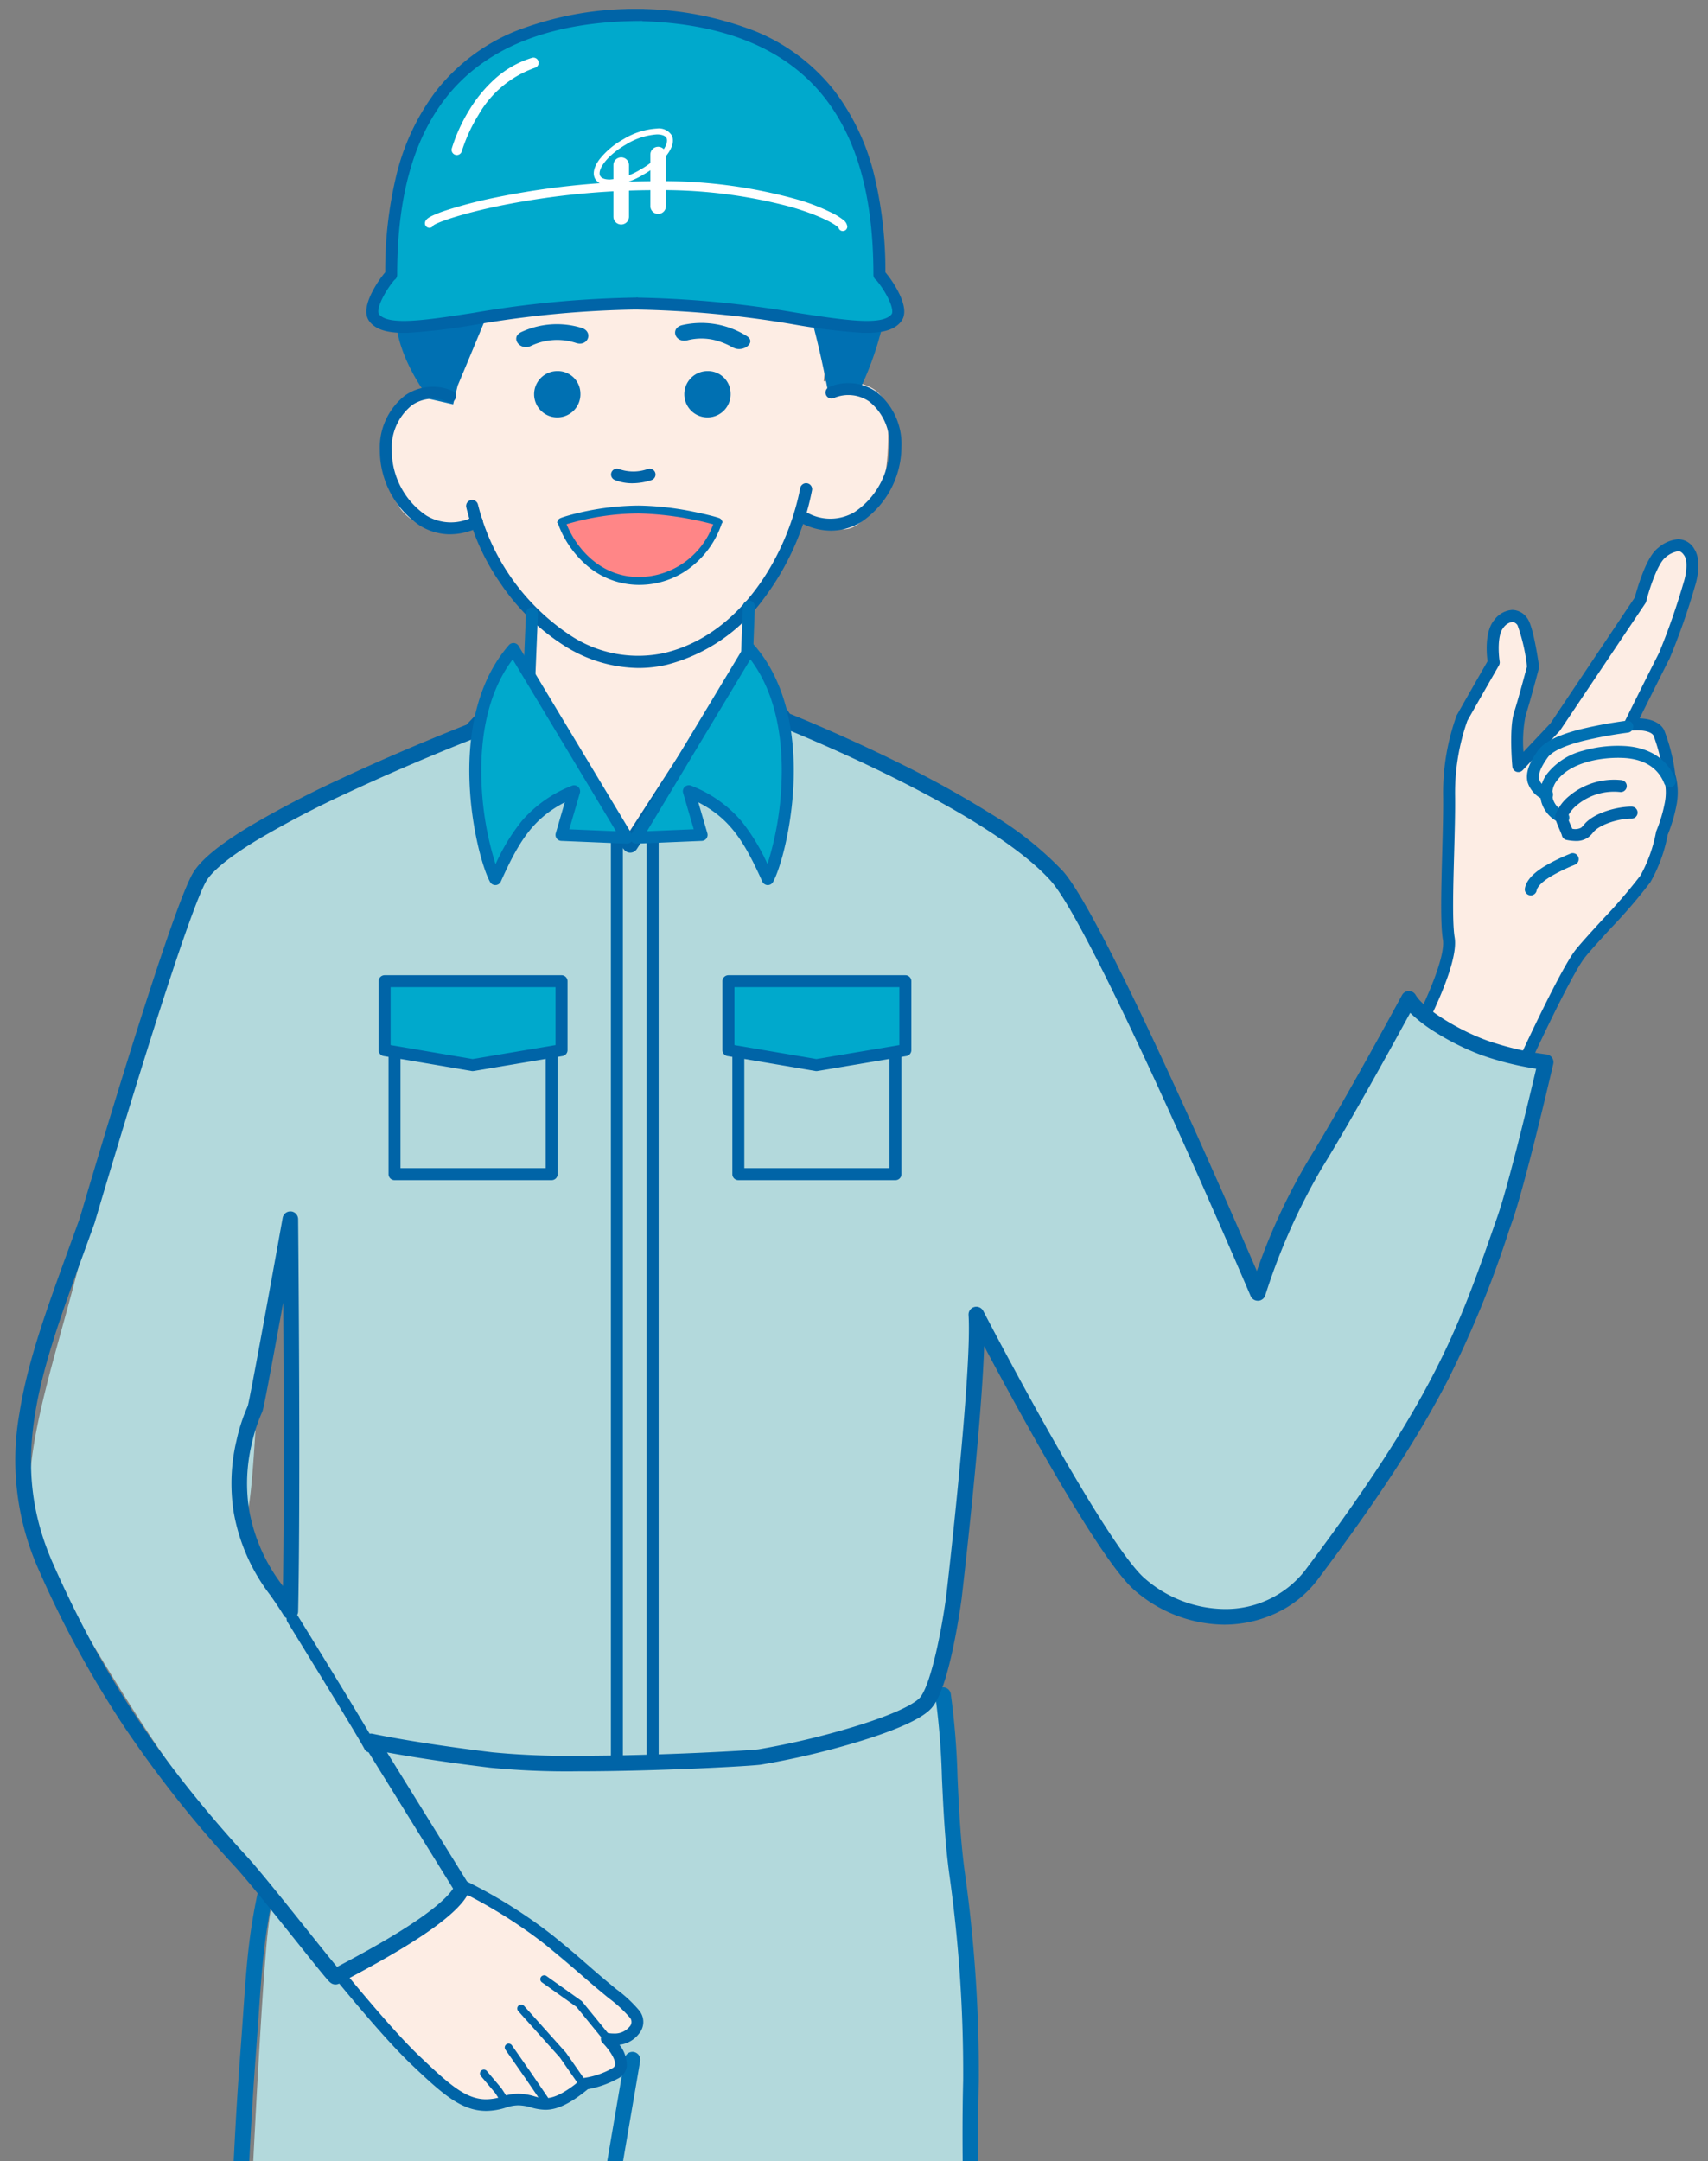
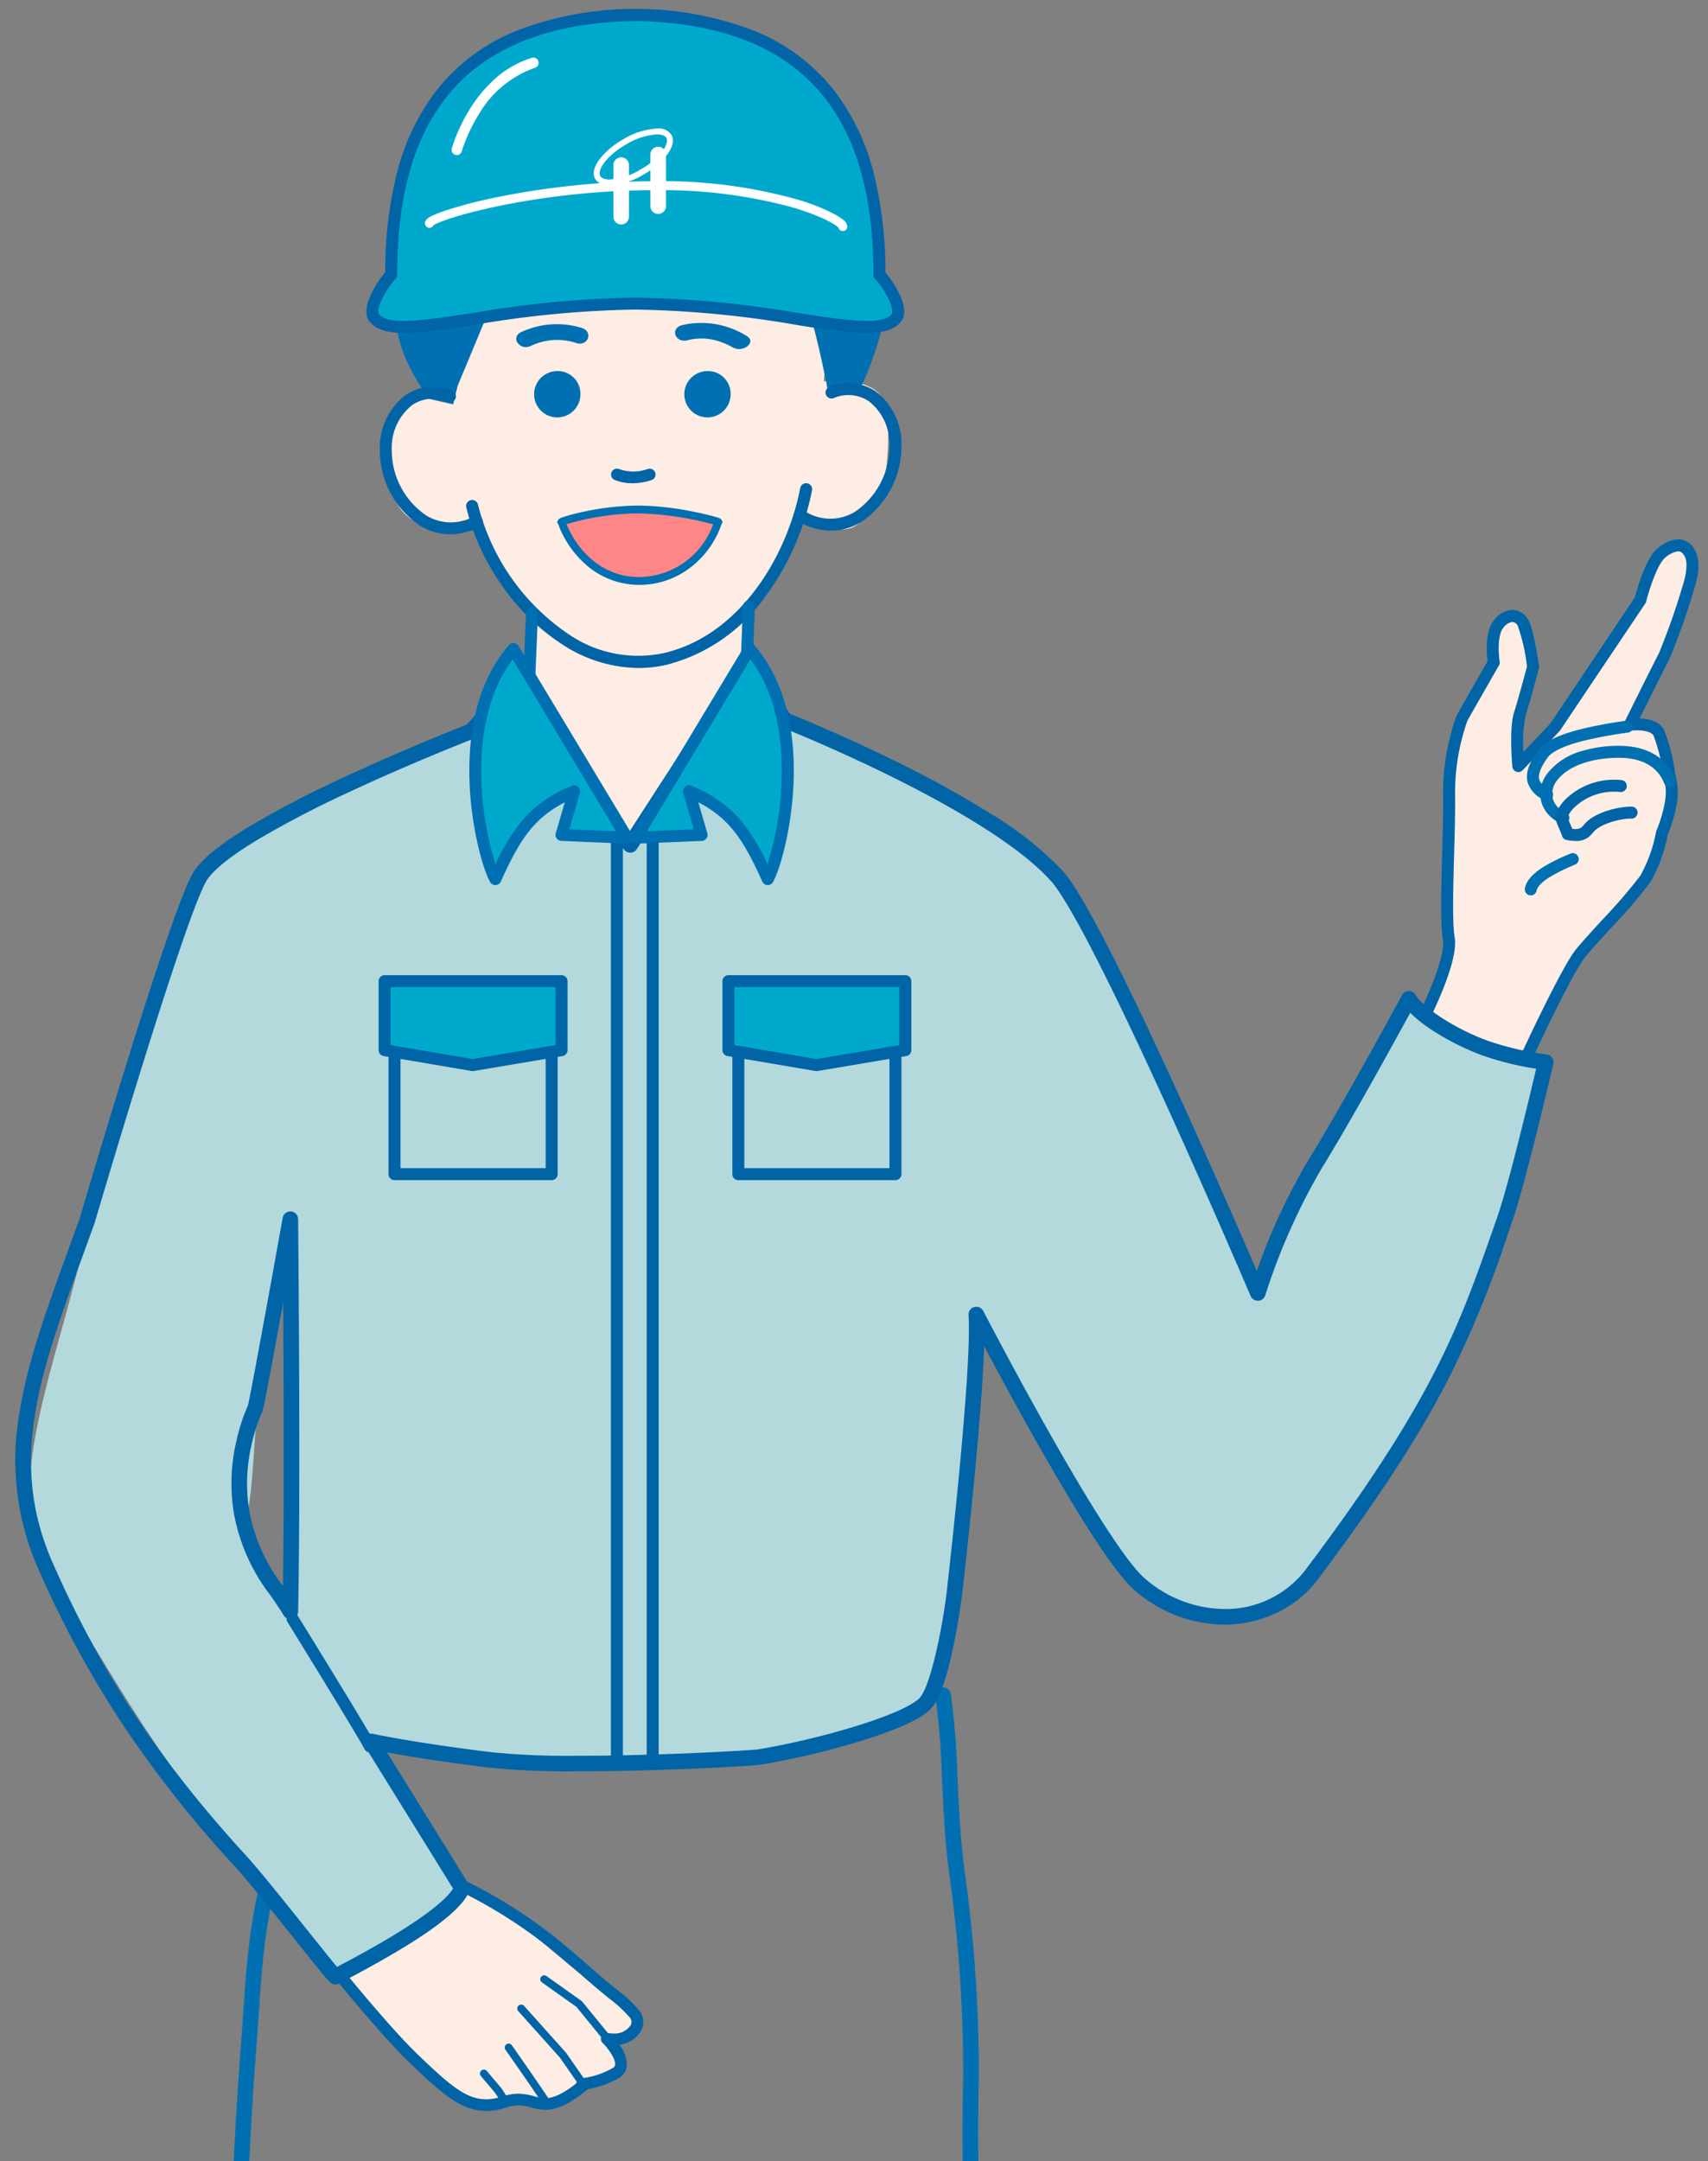
<svg xmlns="http://www.w3.org/2000/svg" width="219" height="277" viewBox="0 0 219 277">
  <rect x="0" y="0" width="219" height="277" fill="#808080" stroke="none" />
  <defs>
    <clipPath id="a">
      <rect width="219" height="277" transform="translate(416 12079)" fill="none" stroke="#707070" stroke-width="1" />
    </clipPath>
  </defs>
  <g transform="translate(-416 -12079)" clip-path="url(#a)">
    <g transform="translate(-2368 -840.044)">
      <path d="M117.191,472.09a.728.728,0,0,1-.424-1.32,18.178,18.178,0,0,1,8.28-3.05.728.728,0,1,1,.184,1.444,16.95,16.95,0,0,0-7.616,2.789A.725.725,0,0,1,117.191,472.09Z" transform="translate(2784.558 12968.272)" fill="#fff" />
-       <path d="M40.247,202.518l-.391,5.826s-5.163,15.749-6.315,26.823-3.556,62.615-3.42,71.515.975,59.964.975,59.964-3.263,25.631-2.827,33.145.294,35.4-.8,38.637-4.715,4.859-4.846,8.633a27.8,27.8,0,0,0,1.14,7.872,75.678,75.678,0,0,0-.16,10.045c.376,2.931,1.378,8.777,4.343,9.848,0,0,4.431-6.25,7.757-7.947s8.919-.521,11.5.975,7.31,10.414,7.31,10.414,5.448-2.644,6.471-7.192a16.5,16.5,0,0,0-.38-8.414L57.1,453.879a54.287,54.287,0,0,0,2.833-7.852c.675-3.04,4.341-69.895,4.341-69.895s1.246-11.6,1.865-18.809,6.357-60.283,6.4-60.63,5.021-29.166,5.021-29.166l9.053,72.27s1.913,16.775,1.774,20.641-1,5.346-.18,9.557,5.706,58.352,6.766,64.443-.731,8.712.106,15.014A38.1,38.1,0,0,0,98.72,461s-3.406,3.539-3.749,7.287a13.73,13.73,0,0,0,1.517,7.083s-.288,2.779,3.645-.872,12.428-11.456,17.081-12.054a19.677,19.677,0,0,1,9.125,1.337s3-4.395,3.24-7.557-2.4-6.329-2.4-6.329-1.413-79.615-1.413-79.147-1.251-60.08-1.251-60.08-.97-.6-.5-3.11a27.115,27.115,0,0,0,.5-3.643s-.247-62.306-.958-68.744-2.819-21.608-2.819-21.608.373-4.946-.4-7.06l-.778-2.115s-11.523,3.705-13.06,3.694-13.2.441-13.2.441-19.238.625-22.141-.441-16.969-1.76-20.807-2.7-10.1-2.858-10.1-2.858" transform="translate(2784.757 12931.852)" fill="#b3d9dc" />
      <path d="M29.665,460.579s-11.358,18.85-10.442,23.786,8.64,8.159,16.014,8.05,18.734,1.495,20.218-4.978-1.19-22.8-1.19-22.8-4-7.261-6.637-9.147-5.045-4.758-10.054-2.536-8.133,4.857-7.908,7.629" transform="translate(2784.56 12944.146)" fill="#0070b2" />
      <path d="M92.832,466.1s-.637,5.467,1.5,8.106,13.551,2.491,13.551,2.491-.777,10.7,5.3,13.683,23.34,3.016,26.978-5.889l-1.51-7.857s-6.783-8.314-8.963-10.533-7.6-8.116-6.809-8.757-.956-5.839-.956-5.839a9.228,9.228,0,0,0-9.423-.609c-5.215,2.614-18.737,12.639-19.669,15.205" transform="translate(2787.802 12944.017)" fill="#0070b2" />
      <path d="M26.994,468.005a1,1,0,0,1-.767-.358,17.363,17.363,0,0,1-3.668-6.991,17.01,17.01,0,0,1,.155-6.666,31.308,31.308,0,0,0,.391-3.133,13.47,13.47,0,0,0-.827-4.822,20.733,20.733,0,0,1-.874-3.752c-.251-2.217.828-3.591,1.781-4.8.3-.387.618-.786.89-1.21,2.219-3.451,2.059-9.194,1.918-14.261-.045-1.633-.088-3.176-.05-4.568.457-16.41.952-31.466,2.386-49.577.4-5.068.33-10.24.262-15.242-.052-3.843-.107-7.818.05-11.755.266-6.674.24-13.485.215-20.072q-.007-1.71-.012-3.418c-.014-5.3-.129-10.9-.241-16.319-.208-10.053-.422-20.448-.018-29.77q.07-1.621.139-3.243c.347-8.122.706-16.522,1.336-24.762.147-1.926.268-3.674.376-5.217.6-8.623.9-12.951,3.8-23.148a1,1,0,1,1,1.923.548c-2.847,10-3.143,14.255-3.733,22.739-.107,1.546-.229,3.3-.377,5.231-.627,8.207-.985,16.589-1.332,24.695q-.069,1.622-.139,3.244c-.4,9.258-.188,19.621.019,29.642.112,5.428.228,11.041.242,16.355q0,1.707.012,3.416c.025,6.608.052,13.442-.216,20.159-.155,3.884-.1,7.831-.049,11.648.069,5.047.14,10.267-.268,15.427-1.431,18.063-1.925,33.093-2.381,49.475-.037,1.337.005,2.852.05,4.457.149,5.357.318,11.428-2.235,15.4-.324.5-.667.94-1,1.363-.885,1.127-1.525,1.941-1.366,3.342a18.894,18.894,0,0,0,.8,3.4,15.253,15.253,0,0,1,.909,5.512,32.794,32.794,0,0,1-.413,3.336,12.6,12.6,0,0,0,3.071,12.058,1,1,0,0,1-.766,1.642Z" transform="translate(2784.742 12939.105)" fill="#0070b2" />
-       <path d="M55.828,454.357a1,1,0,0,1-.882-1.469c1.165-2.2,3-10.81,5.11-39.383.888-12,1.72-26.108,2.474-41.924.031-.641.052-1.1.065-1.346.367-7.2,4.741-50.374,6.358-64.655,1.486-13.111,5.326-35.569,7.867-50.43.359-2.1.7-4.067,1-5.86a1,1,0,0,1,1.972.335c-.3,1.794-.641,3.763-1,5.862-2.537,14.839-6.371,37.263-7.851,50.318-1.615,14.263-5.983,57.363-6.348,64.531-.013.247-.034.7-.065,1.339-.755,15.833-1.589,29.956-2.478,41.976-.761,10.3-1.547,18.791-2.335,25.248-.988,8.1-1.97,12.979-3,14.924A1,1,0,0,1,55.828,454.357Z" transform="translate(2786.289 12933.592)" fill="#0070b2" />
+       <path d="M55.828,454.357a1,1,0,0,1-.882-1.469c1.165-2.2,3-10.81,5.11-39.383.888-12,1.72-26.108,2.474-41.924.031-.641.052-1.1.065-1.346.367-7.2,4.741-50.374,6.358-64.655,1.486-13.111,5.326-35.569,7.867-50.43.359-2.1.7-4.067,1-5.86c-.3,1.794-.641,3.763-1,5.862-2.537,14.839-6.371,37.263-7.851,50.318-1.615,14.263-5.983,57.363-6.348,64.531-.013.247-.034.7-.065,1.339-.755,15.833-1.589,29.956-2.478,41.976-.761,10.3-1.547,18.791-2.335,25.248-.988,8.1-1.97,12.979-3,14.924A1,1,0,0,1,55.828,454.357Z" transform="translate(2786.289 12933.592)" fill="#0070b2" />
      <path d="M36.265,445.974a1.006,1.006,0,0,1-.14-.01,1.984,1.984,0,0,1-1.631-1.2,2.326,2.326,0,0,1,.377-2.254,2.355,2.355,0,0,1,2.2-.894c.688.1,1.435.159,2.226.226,2.672.225,5.7.479,7.873,2.2a1,1,0,1,1-1.244,1.566c-1.7-1.349-4.29-1.567-6.8-1.778-.819-.069-1.593-.134-2.336-.238a.346.346,0,0,0-.33.119.476.476,0,0,0-.12.262.492.492,0,0,0,.053.01,1,1,0,0,1-.137,1.99Z" transform="translate(2785.483 12943.601)" fill="#0070b2" />
      <path d="M54.781,466.506a2.5,2.5,0,0,1-.765-.119,2.2,2.2,0,0,1-1.374-1.232,18.52,18.52,0,0,0-2.951-4.405c-.356-.436-.724-.888-1.093-1.363a15.415,15.415,0,0,0-7.747-4.932c-3.094-.773-4.739.172-7.513,2.359a53.772,53.772,0,0,0-4.085,3.576,1,1,0,1,1-1.392-1.437,55.779,55.779,0,0,1,4.238-3.709c2.841-2.239,5.166-3.746,9.236-2.729a17.6,17.6,0,0,1,8.841,5.645c.355.457.716.9,1.064,1.327a20.323,20.323,0,0,1,3.238,4.878.213.213,0,0,0,.15.119.674.674,0,0,0,.536-.092c2.654-1.6,6.772-5.287,4.528-12.091a90.085,90.085,0,0,0-3.6-8.74c-.8-1.759-1.62-3.577-2.352-5.38a1,1,0,0,1,1.853-.753c.718,1.767,1.533,3.567,2.321,5.308a91.574,91.574,0,0,1,3.674,8.939,11.952,11.952,0,0,1-.139,8.746,12.752,12.752,0,0,1-5.258,5.686A2.75,2.75,0,0,1,54.781,466.506Z" transform="translate(2785.095 12943.329)" fill="#0070b2" />
      <path d="M95.366,461.629a1,1,0,0,1-.913-.591,50.286,50.286,0,0,1-2.863-9.685c-.135-.6-.275-1.228-.415-1.836-.706-3.049-.358-6.666-.051-9.856.117-1.216.228-2.364.281-3.439a52.8,52.8,0,0,0-1.229-12.443,85.7,85.7,0,0,1-1.24-8.543c-.327-4.066-.581-7.857-.826-11.523-.705-10.534-1.314-19.631-3.317-30.957l-.1-.576A31.462,31.462,0,0,1,84,362.453c.256-2.066-.489-17.263-1.108-22.585-1.194-10.271-2.306-20.586-3.382-30.561-1.607-14.9-3.268-30.3-5.213-45.66a1,1,0,0,1,1.984-.251c1.947,15.377,3.61,30.79,5.217,45.7,1.075,9.971,2.188,20.282,3.38,30.545.595,5.116,1.4,20.69,1.106,23.062a29.5,29.5,0,0,0,.675,9.13l.1.578c2.021,11.433,2.634,20.58,3.343,31.172.245,3.659.5,7.443.824,11.5a84.143,84.143,0,0,0,1.215,8.348,54.357,54.357,0,0,1,1.259,12.9c-.055,1.121-.168,2.292-.288,3.531-.307,3.187-.624,6.483.008,9.214.142.616.283,1.244.419,1.851a48.793,48.793,0,0,0,2.736,9.3,1,1,0,0,1-.912,1.41Z" transform="translate(2787.489 12933.491)" fill="#0070b2" />
      <path d="M93.7,477.65a1.171,1.171,0,0,1-.194-.017,1.08,1.08,0,0,1-.751-.508,13.314,13.314,0,0,1-2.13-6.487,11.864,11.864,0,0,1,2.058-6.742c.172-.274.342-.54.508-.8,1.406-2.206,2.516-3.948,2.826-6.7a19.871,19.871,0,0,0,.091-3.4,1,1,0,0,1,2-.121,21.88,21.88,0,0,1-.1,3.748c-.362,3.216-1.643,5.226-3.127,7.554-.164.257-.331.52-.5.79a9.333,9.333,0,0,0-.332,10.384c.345-.238.892-.643,1.751-1.332,1.193-.957,2.623-2.162,4.138-3.438,2.218-1.87,4.512-3.8,6.026-4.91a35.109,35.109,0,0,1,5.143-3.07,13.481,13.481,0,0,1,5.954-1.686,12.069,12.069,0,0,1,3.61.822,15.878,15.878,0,0,0,2.127.625,14.458,14.458,0,0,0,1.573-3.321c.518-1.568.968-3.812.167-5.6-.142-.316-.272-.6-.388-.845a9.866,9.866,0,0,1-1.15-4.238c-.456-5.667-.6-11.449-.74-17.041-.028-1.109-.056-2.256-.087-3.382-.56-20.636-.752-39.106-.955-58.661-.042-4.085-.086-8.309-.134-12.6-.081-7.352-.306-15.1-.523-22.6-.243-8.384-.494-17.054-.55-25.271a1,1,0,0,1,.028-.24l.823-3.43c-.053-7.148-.327-14.268-.591-21.156-.377-9.813-.767-19.96-.514-30.21a182.075,182.075,0,0,0-1.778-26.458c-.565-4.206-.757-8.336-.943-12.331a96.462,96.462,0,0,0-.84-10.454,1,1,0,0,1,1.974-.323,97.74,97.74,0,0,1,.864,10.684c.184,3.952.374,8.038.928,12.158a184.156,184.156,0,0,1,1.8,26.773c-.251,10.187.138,20.3.513,30.084.267,6.942.542,14.121.594,21.34a1,1,0,0,1-.028.24l-.823,3.43c.057,8.159.306,16.773.548,25.1.218,7.506.443,15.267.524,22.636.048,4.294.092,8.518.134,12.6.2,19.547.395,38.009.954,58.628.031,1.128.059,2.276.087,3.386.139,5.565.282,11.319.734,16.931a7.955,7.955,0,0,0,.971,3.556c.118.253.251.541.4.868a9.5,9.5,0,0,1,.055,6.569,15.953,15.953,0,0,1-2.12,4.5,1.421,1.421,0,0,1-1.288.726,15.188,15.188,0,0,1-2.992-.8,10.336,10.336,0,0,0-3.036-.714c-2.531-.1-7.276,2.5-9.837,4.371-1.458,1.067-3.725,2.978-5.918,4.826C95.735,476.73,94.522,477.65,93.7,477.65Z" transform="translate(2787.738 12931.957)" fill="#0070b2" />
      <path d="M53.355,484.639c-2.206,0-4.1-1.021-5.944-2.015a25.661,25.661,0,0,0-2.83-1.379,27.5,27.5,0,0,0-10-1.811H34.57a29.634,29.634,0,0,0-10.984,1.922.5.5,0,0,1-.376-.927,30.636,30.636,0,0,1,11.36-2h.009a28.5,28.5,0,0,1,10.363,1.879,26.419,26.419,0,0,1,2.943,1.431c2.276,1.227,4.426,2.386,7.094,1.679a.5.5,0,0,1,.256.967A7.3,7.3,0,0,1,53.355,484.639Z" transform="translate(2784.801 12945.677)" fill="#fff" />
      <path d="M33.046,474.765a1.522,1.522,0,0,1-1.014-.378,1.851,1.851,0,0,1-.569-1.73,1.719,1.719,0,0,1,1.172-1.311,15.848,15.848,0,0,1,6.38-.768,17.923,17.923,0,0,1,6.185,1.636.5.5,0,1,1-.426.9,15.944,15.944,0,0,0-11.816-.827.72.72,0,0,0-.514.558.859.859,0,0,0,.245.784.594.594,0,0,0,.62.084.5.5,0,0,1,.324.946A1.813,1.813,0,0,1,33.046,474.765Z" transform="translate(2785.288 12945.225)" fill="#fff" />
      <path d="M107.515,477.316h-.042a47.192,47.192,0,0,1-12.86-1.922.971.971,0,0,1-.422-.28l-1.567-1.782a.972.972,0,0,1-.122-.174c-2.226-4.063.415-9.443.529-9.67a.971.971,0,0,1,1.736.868c-.039.079-2.249,4.627-.611,7.78l1.317,1.5a46.25,46.25,0,0,0,12.083,1.743.971.971,0,0,1-.041,1.94Z" transform="translate(2788.076 12944.819)" fill="#0070b2" />
      <path d="M120.851,491.619a21.656,21.656,0,0,1-4.423-.423,10.9,10.9,0,0,1-7.645-5.078c-1.345-2.321-1.929-6.817-2.315-9.792-.056-.43-.109-.836-.158-1.2a.728.728,0,0,1,1.442-.2c.051.365.1.774.16,1.207.372,2.86.933,7.181,2.131,9.25,2.953,5.1,10.022,5.213,15.431,4.411,3.715-.551,7.937-1.379,11.015-4.239a2.671,2.671,0,0,1,.276-.213c.738-.523,2.7-1.913.722-7.7a.728.728,0,0,1,1.378-.47c2.327,6.815-.371,8.728-1.258,9.356-.049.035-.109.077-.13.095-3.383,3.142-7.859,4.027-11.79,4.61A33.1,33.1,0,0,1,120.851,491.619Z" transform="translate(2788.617 12945.453)" fill="#0070b2" />
      <path d="M2762.374,961.633a8.111,8.111,0,0,1-3.226-.414l.438-.9-.008,0c.017.007,1.718.726,7.424-.042a6.5,6.5,0,0,0,4.247-2.556,8.842,8.842,0,0,1,3.568-2.66c1.853-.683,4.324-.717,7.559-.1a.5.5,0,0,1-.187.982c-6.744-1.279-8.426.538-10.206,2.461a7.414,7.414,0,0,1-4.848,2.868A36.109,36.109,0,0,1,2762.374,961.633Z" transform="translate(143.18 12468.71)" fill="#fffdfd" />
    </g>
-     <path d="M52.432,12.75c-.492.378.358-.223.494-.3a11.776,11.776,0,0,1,1.6-.8,13.26,13.26,0,0,1,6.037-.89c1.664.117,1.655-2.406,0-2.521a14.828,14.828,0,0,0-9.968,2.735c-1.322,1.017.565,2.763,1.839,1.784" transform="translate(436.64 12082.908)" fill="#231f20" />
    <path d="M75.16,12.3a.667.667,0,0,1-.655-.548c-.38-2.088-4.219-4.337-5.666-5.028a.667.667,0,0,1,.574-1.2,22.244,22.244,0,0,1,2.918,1.73c2.063,1.454,3.237,2.888,3.487,4.263a.668.668,0,0,1-.657.787Z" transform="translate(443.684 12082.14)" fill="#fff" />
    <path d="M26.971,183.118s9.415,11.521,14.317,16.2c2.751,2.623,8.287,6.922,8.287,6.922a4.1,4.1,0,0,1,3.566-1.328c3.563.631,5.234,1.507,7.285-.183a10.431,10.431,0,0,0,1.825-2.36,11.909,11.909,0,0,0,4.809-1.3c2.773-1.33-1.134-3.932-1.134-3.932s4.45-.127,4.139-2.081a5.421,5.421,0,0,0-4.145-4.367c-2.464-.7-5.151-3.4-8.992-6.509s-8.945-6.692-12.118-7.844a18.335,18.335,0,0,1-5.044-2.707l-3.389-2.988a35.5,35.5,0,0,0-7.444,4.3c-3.81,2.868-1.963,8.181-1.963,8.181" transform="translate(427.875 12143.188)" fill="#fdede4" />
    <path d="M41.288,167.529a.749.749,0,0,1,.5.187,6.586,6.586,0,0,1,2.1,5.3c.062,1.536.134,2.232,1.185,2.613a63.851,63.851,0,0,1,13.941,8.278c2.189,1.77,3.3,2.745,4.381,3.688.824.721,1.676,1.467,3.015,2.575q.4.332.768.632a16.633,16.633,0,0,1,2.9,2.7,2.318,2.318,0,0,1,.005,2.952,3.667,3.667,0,0,1-2.53,1.453,4.207,4.207,0,0,1,.937,2.8,2.078,2.078,0,0,1-1.19,1.561,12.622,12.622,0,0,1-3.8,1.332c-2.221,1.826-3.907,2.642-5.449,2.642a6.889,6.889,0,0,1-1.822-.3,6.161,6.161,0,0,0-1.629-.271,4.908,4.908,0,0,0-1.527.264,8.378,8.378,0,0,1-2.608.449c-3.192,0-5.639-2.185-9.688-6.046-4.885-4.661-14-16.271-14.389-16.763a.75.75,0,0,1-.108-.736c.1-.263,2.566-6.467,6.5-9.429,3.784-2.847,8.052-5.728,8.095-5.757A.749.749,0,0,1,41.288,167.529Zm25.5,28.933a2.453,2.453,0,0,0,2.061-.879.856.856,0,0,0-.01-1.211,16.48,16.48,0,0,0-2.622-2.412q-.369-.3-.773-.636c-1.356-1.122-2.216-1.874-3.047-2.6-1.115-.977-2.169-1.9-4.335-3.65a63.108,63.108,0,0,0-13.51-8.034c-2.042-.741-2.111-2.453-2.172-3.963a5.5,5.5,0,0,0-1.183-3.829c-1.239.846-4.536,3.118-7.525,5.367-3.063,2.306-5.246,7-5.843,8.387,1.579,2,9.629,12.114,13.973,16.259,3.881,3.7,6.028,5.632,8.653,5.632a6.911,6.911,0,0,0,2.145-.376,6.378,6.378,0,0,1,1.99-.338,7.562,7.562,0,0,1,2.009.32,5.549,5.549,0,0,0,1.441.248c.811,0,2.074-.277,4.659-2.435a.75.75,0,0,1,.43-.173,10.37,10.37,0,0,0,3.47-1.2c.312-.16.374-.328.394-.457.112-.727-.888-2.11-1.6-2.816a.75.75,0,0,1,.69-1.265A3.815,3.815,0,0,0,66.793,196.462Z" transform="translate(427.875 12143.188)" fill="#0064a7" />
    <path d="M131.3,111.879s4.222-8.061,3.7-11.135.111-12.836.044-18.249a28.532,28.532,0,0,1,1.649-9.988c.143-.285,4.075-7.149,4.075-7.149s-.572-3.5.643-4.932,2.331-1.216,3.025-.287,1.374,5.79,1.374,5.79-1.067,4.058-1.7,6.033-.192,6.68-.192,6.68l4.719-5,10.927-16.293s1.234-4.933,2.761-6.077,2.672-1.359,3.531,0,0,4,0,4a88.578,88.578,0,0,1-3.218,9.208c-1.143,2.229-4.431,8.856-4.431,8.856s2.93-.407,3.717,1.023,1.36,5.5,1.36,5.5a7.519,7.519,0,0,1,.141,3.718,18.989,18.989,0,0,1-1.1,3.646,19.27,19.27,0,0,1-2.117,5.861c-1.43,2.144-6.363,7.149-8.292,9.507s-7.485,14.483-7.485,14.483-8.95,4.213-13.136-5.206" transform="translate(466.756 12098.548)" fill="#fdede4" />
    <path d="M139.9,118.792c-2.9,0-6.87-1.145-9.295-6.6a.768.768,0,0,1,.021-.668c1.141-2.179,4.015-8.34,3.624-10.65-.34-2-.212-6.612-.088-11.075.072-2.6.146-5.283.121-7.293a29.025,29.025,0,0,1,1.73-10.34c.138-.275,3.085-5.424,3.965-6.959-.124-.95-.377-3.828.856-5.277a3.109,3.109,0,0,1,2.317-1.3,2.388,2.388,0,0,1,1.908,1.05c.231.31.595,1.016,1.085,3.557.258,1.335.427,2.535.434,2.585a.768.768,0,0,1-.018.3c-.044.166-1.079,4.1-1.707,6.071a16.887,16.887,0,0,0-.27,4.638l3.465-3.669L158.86,57.034c.095-.361.379-1.4.8-2.553.725-2,1.449-3.246,2.215-3.82a4.41,4.41,0,0,1,2.551-1.093,2.427,2.427,0,0,1,2.088,1.3c1.009,1.6.2,4.29.084,4.64a86.881,86.881,0,0,1-3.268,9.332c-.838,1.634-2.857,5.689-3.853,7.691,1.556.064,2.633.568,3.128,1.467a23.367,23.367,0,0,1,1.438,5.7,8.445,8.445,0,0,1,.144,4.045,20.148,20.148,0,0,1-1.114,3.722,19.485,19.485,0,0,1-2.216,6.06,67.575,67.575,0,0,1-5.059,5.89c-1.3,1.419-2.527,2.759-3.278,3.678-1.847,2.257-7.326,14.2-7.381,14.316a.768.768,0,0,1-.371.375A12.5,12.5,0,0,1,139.9,118.792Zm-7.74-6.894c1.684,3.557,4.287,5.359,7.74,5.359a11.208,11.208,0,0,0,3.97-.762c.856-1.856,5.634-12.142,7.464-14.378.778-.952,2.02-2.307,3.334-3.743a68.9,68.9,0,0,0,4.914-5.7,18.556,18.556,0,0,0,2-5.575.768.768,0,0,1,.054-.173,18.463,18.463,0,0,0,1.048-3.483,6.888,6.888,0,0,0-.11-3.306.768.768,0,0,1-.038-.154,22.764,22.764,0,0,0-1.273-5.241c-.234-.425-1.03-.679-2.13-.679a6.73,6.73,0,0,0-.81.046.768.768,0,0,1-.792-1.1c.033-.066,3.3-6.657,4.436-8.865a88.62,88.62,0,0,0,3.165-9.076l.006-.018c.287-.892.563-2.594.081-3.358-.368-.582-.664-.582-.79-.582a3.2,3.2,0,0,0-1.631.787c-.953.714-2.025,3.843-2.477,5.648a.767.767,0,0,1-.107.241L149.281,74.073a.767.767,0,0,1-.079.1l-4.719,5a.767.767,0,0,1-1.322-.456c-.018-.2-.444-4.885.225-6.984.549-1.721,1.447-5.1,1.646-5.845a22.62,22.62,0,0,0-1.208-5.286.926.926,0,0,0-.677-.433,1.773,1.773,0,0,0-1.147.758c-.8.945-.6,3.493-.47,4.311a.768.768,0,0,1-.092.505c-1.542,2.691-3.876,6.774-4.051,7.1a27.831,27.831,0,0,0-1.571,9.641c.025,2.04-.046,4.621-.122,7.354-.122,4.388-.247,8.926.067,10.776.241,1.419-.332,3.822-1.7,7.141C133.291,109.613,132.5,111.222,132.155,111.9Z" transform="translate(466.756 12098.548)" fill="#0064a7" />
    <path d="M81.258,70.1l-.214,6.556s-2.2,8.564-4.545,10.788-6.066,12.015-10.6,12.015S52.631,81.136,52.631,81.136L53.5,70.664,46,59.144S36.624,62.411,35.1,53.9C32.557,39.769,43.38,43.086,43.38,43.086s.6-5.044,2.442-7.679,2.794-9.6,2.794-9.6L51.8,19.122s19.609.877,21.951.947,9.715.675,12.256,6.721,5.527,6.761,4.7,14.115c0,0,6.476-.724,7.66,2.53s.472,11.189-.924,13.175-2.63,3.234-4.131,3.274a36.448,36.448,0,0,1-5.609-.927S85.6,66.356,81.258,70.1" transform="translate(430.914 12086.965)" fill="#fdede4" />
    <path d="M52.242,22.716a68.208,68.208,0,0,1-2.207,7.963c-1.311,3.625-6.559,16.073-6.559,16.073L42.9,49.146l-3.03-.69s-4.116-5.041-4.357-10.483S38.1,23.487,39.43,21.644s3.731-2.3,3.861-3.038,1.748-6.721,6.743-10.02,14.492-4.1,19.841-3.515S81.633,8.312,84.052,8.432s5.665,5.321,5.665,5.321a5.105,5.105,0,0,0,2.778,1.8c1.593.251,0,4,0,4s1.593,2.66,2.8,5.078,3.17,11.76,2.489,15.086a40.924,40.924,0,0,1-2.859,7.769l-3.839.7a127.063,127.063,0,0,0-3.476-14.363c-1.747-4.958-6.1-8.1-6.584-7.981s-11.368-2.3-16.2-1.935-12.582-1.2-12.582-1.2" transform="translate(431.204 12081.686)" fill="#0070b2" />
    <path d="M77.157,53.885a8.249,8.249,0,0,1-3.8-.977.767.767,0,1,1,.7-1.364,6.078,6.078,0,0,0,6.169-.069,10.075,10.075,0,0,0,4.43-8.329,6.952,6.952,0,0,0-2.6-5.821A4.725,4.725,0,0,0,77.5,36.9a.767.767,0,1,1-.54-1.437,6.275,6.275,0,0,1,5.987.606,8.495,8.495,0,0,1,3.248,7.1,11.657,11.657,0,0,1-5.177,9.621,7.476,7.476,0,0,1-3.6,1.088Q77.29,53.885,77.157,53.885Z" transform="translate(445.385 12093.133)" fill="#0064a7" />
    <path d="M42.872,54.225q-.133,0-.265,0a7.475,7.475,0,0,1-3.6-1.088,11.657,11.657,0,0,1-5.177-9.621,8.495,8.495,0,0,1,3.248-7.1,6.275,6.275,0,0,1,5.987-.606.768.768,0,1,1-.54,1.437,4.725,4.725,0,0,0-4.562.424,6.952,6.952,0,0,0-2.6,5.821,10.075,10.075,0,0,0,4.43,8.329,6.078,6.078,0,0,0,6.169.069.768.768,0,0,1,.7,1.364A8.25,8.25,0,0,1,42.872,54.225Z" transform="translate(430.873 12093.259)" fill="#0064a7" />
    <path d="M48.705,32.443a7.763,7.763,0,0,1,5.778-.356c1.54.484,2.232-1.455.691-1.94a10.775,10.775,0,0,0-7.781.561c-1.408.717-.074,2.442,1.312,1.736" transform="translate(435.397 12090.88)" fill="#0070b2" />
    <path d="M70.85,31.248a10.945,10.945,0,0,0-8.3-1.407c-1.59.4-.891,2.34.691,1.94a7.24,7.24,0,0,1,4.178.184,9.326,9.326,0,0,1,1.219.513c.117.058.669.377.376.192,1.264.8,3.149-.6,1.839-1.422" transform="translate(440.91 12090.833)" fill="#0070b2" />
    <path d="M54.4,36.882a2.969,2.969,0,1,1-2.966-2.824A2.9,2.9,0,0,1,54.4,36.882" transform="translate(436.019 12092.507)" fill="#0070b2" />
    <path d="M68.447,36.882a2.969,2.969,0,1,1-2.966-2.824,2.9,2.9,0,0,1,2.966,2.824" transform="translate(441.231 12092.507)" fill="#0070b2" />
    <path d="M58.189,44.848a5.889,5.889,0,0,1-2.268-.429.75.75,0,1,1,.577-1.385,5.508,5.508,0,0,0,3.686-.021.75.75,0,0,1,.465,1.426A7.971,7.971,0,0,1,58.189,44.848Z" transform="translate(438.892 12096.095)" fill="#0064a7" />
    <path d="M51.011,47.887c1.324,3.7,4.779,7.534,9.891,7.562a10.79,10.79,0,0,0,10.191-7.572A38.843,38.843,0,0,0,60.9,46.285a30.818,30.818,0,0,0-9.891,1.6" transform="translate(436.991 12098.018)" fill="#ff8687" />
    <path d="M60.962,55.949H60.9a10.279,10.279,0,0,1-6.688-2.523,12.835,12.835,0,0,1-3.648-5.306l-.136-.193.14-.273c.093-.18.175-.257,1.133-.542.453-.134,1.2-.34,2.208-.555a34.307,34.307,0,0,1,6.994-.772,37.6,37.6,0,0,1,6.946.77c.846.167,1.707.362,2.423.549.281.073.527.142.711.2.269.082.446.137.553.338l.141.266-.129.192a11.844,11.844,0,0,1-3.717,5.391A10.735,10.735,0,0,1,60.962,55.949Zm-9.307-7.776c1.306,3.208,4.423,6.75,9.249,6.776h.057a10.205,10.205,0,0,0,9.492-6.761,40.886,40.886,0,0,0-9.552-1.4A33.11,33.11,0,0,0,51.656,48.173Z" transform="translate(436.991 12098.018)" fill="#0070b2" />
    <path d="M145.316,78.862a.766.766,0,0,1-.28-.053,4.135,4.135,0,0,1-2.534-2.69,4.239,4.239,0,0,1,.768-3.708,8.516,8.516,0,0,1,4.531-2.892,16.23,16.23,0,0,1,5.187-.622c3.284.135,5.658,1.642,6.685,4.243a.767.767,0,1,1-1.428.564c-1.013-2.566-3.452-3.2-5.32-3.273-2.8-.115-6.685.575-8.427,2.9a2.685,2.685,0,0,0-.521,2.368A2.581,2.581,0,0,0,145.6,77.38a.768.768,0,0,1-.28,1.482Z" transform="translate(471.142 12105.715)" fill="#0070b2" />
    <path d="M143.691,76.776a.764.764,0,0,1-.332-.076,3.641,3.641,0,0,1-2.167-2.271c-.37-1.45.521-2.942,1.338-4.079.782-1.087,2.525-1.967,5.329-2.69a56.238,56.238,0,0,1,5.854-1.1l.176-.026a.768.768,0,0,1,.221,1.519l-.176.026a54.924,54.924,0,0,0-5.692,1.062c-3,.773-4.084,1.569-4.466,2.1-.9,1.253-1.259,2.17-1.1,2.8.121.476.561.89,1.345,1.268a.768.768,0,0,1-.333,1.459Z" transform="translate(470.679 12104.842)" fill="#0070b2" />
    <path d="M141.675,84.333a.768.768,0,0,1-.756-.906c.179-.974.991-1.893,2.483-2.808a24.632,24.632,0,0,1,3.168-1.562l.2-.088a.768.768,0,0,1,.607,1.41l-.207.089a23.352,23.352,0,0,0-2.969,1.459c-1.421.872-1.723,1.487-1.776,1.777A.768.768,0,0,1,141.675,84.333Z" transform="translate(470.605 12109.435)" fill="#0070b2" />
    <path d="M63.995,68.025a18.1,18.1,0,0,1-9.605-2.92,27.932,27.932,0,0,1-8.032-7.857,28.892,28.892,0,0,1-4.438-9.823.767.767,0,0,1,1.5-.341A28.329,28.329,0,0,0,55.2,63.8a15.749,15.749,0,0,0,12.106,2.3c9.642-2.273,15.707-12.269,17.44-21.168a.768.768,0,0,1,1.507.293,33.84,33.84,0,0,1-6.14,13.841A22.268,22.268,0,0,1,67.66,67.6,15.946,15.946,0,0,1,63.995,68.025Z" transform="translate(433.867 12096.598)" fill="#0064a7" />
    <path d="M188.447,110.409c-3.753-1.364-8.575-3.509-9.774-5.586,0,0-6.591,11.453-11.17,18.85-4.548,7.348-8.379,17.99-8.379,17.99s-19.993-46.909-25.721-53.4c-8.407-9.53-34.925-20.023-34.925-20.023L93.59,61.119,78.661,84.227,66.79,69.775l-2.959-6.029L58.245,69.68S28.633,81.386,23.368,88.49c-1.248,1.685-14.339,43.9-14.339,43.9-3.2,16.022-10.124,31.126-6.971,41.963a4.712,4.712,0,0,0,.761,2.469c.281.4.566.834.851,1.259.148.251.3.5.459.746.086.129.18.234.269.355C10.6,188.7,17.881,202.7,28.8,214.61c2.886,3.149,11.889,14.8,12.071,14.7,1.741-.986,14.6-7.4,16.229-11.324.367-.884-4.73-5.908-12.732-19.5.945.351,1.575.562,1.575.562a74.3,74.3,0,0,0,17.01,3.177c9.312.665,32.209-.813,33.686-1.048,6.632-1.054,17.814-4.419,19.956-7.028s3.574-13.528,3.574-13.528,3.043-28.4,2.563-35.939c0,0,15.963,29.975,21.349,34.424,8.047,6.647,17.64,4.385,21.867-1.224,17.089-22.683,20.116-32.189,24.84-45.658,1.734-4.945,4.642-20.062,4.642-20.062a33.547,33.547,0,0,1-6.982-1.745M28.625,171.755a3.486,3.486,0,0,0,.348-.529c.967-2.046,1.316-14.224,1.574-14.694s4.531-19.477,4.531-19.477.341,29.344,0,45.413c-2.292-3.783-4.629-7.593-6.454-10.714" transform="translate(418.499 12102.549)" fill="#b3d9dc" />
    <path d="M93.335,60.494a1,1,0,0,1,.824.434L98.876,67.8c1.357.548,7.363,3.011,14.1,6.358a131.155,131.155,0,0,1,11.7,6.487,43.64,43.64,0,0,1,9.217,7.333c2.441,2.767,7.545,12.653,15.17,29.383,4.131,9.065,7.923,17.787,9.686,21.874a77.544,77.544,0,0,1,6.6-14.215c4.51-7.288,11.938-21.018,12.013-21.156a1,1,0,0,1,1.746-.025c.979,1.694,5.261,4.425,9.164,5.844a37.437,37.437,0,0,0,7.618,1.779,1,1,0,0,1,.866,1.22c-.144.622-3.549,15.3-5.282,20.244l-.44,1.257a136.656,136.656,0,0,1-7.729,18.9c-3.814,7.42-9.158,15.61-16.817,25.774A14.091,14.091,0,0,1,161.376,183a15.768,15.768,0,0,1-6.837,1.553,17.765,17.765,0,0,1-11.349-4.3c-2.329-1.923-6.628-8.411-12.778-19.282-2.623-4.637-5.043-9.125-6.629-12.106-.35,10.511-2.759,31.236-2.877,32.248l0,.014c-.015.113-.369,2.8-.995,5.856-.875,4.276-1.789,6.951-2.8,8.177-1.1,1.344-4.287,2.826-9.459,4.4A102.034,102.034,0,0,1,95.176,202.5c-1.129.179-13.088.856-23.47.856a101.96,101.96,0,0,1-11.225-.46c-6.3-.761-10.778-1.508-13.261-1.963l10.473,16.893a1,1,0,0,1,.074.91c-1.39,3.349-9.068,7.766-15.6,11.24-.48.255-.859.457-1.059.57a1.012,1.012,0,0,1-.495.13c-.5,0-.765-.306-1.164-.77-.227-.264-.545-.646-.97-1.168-.791-.971-1.876-2.328-3.025-3.765-2.721-3.4-6.107-7.637-7.646-9.316A148,148,0,0,1,13.493,197.6,132.5,132.5,0,0,1,2.553,177.51a34.371,34.371,0,0,1-2.475-20C1.1,150.925,3.557,144.185,6.4,136.38c.463-1.272.943-2.588,1.424-3.925.568-1.934,11.287-38.359,14.413-44.07.94-1.718,3.349-3.733,7.365-6.159a130.793,130.793,0,0,1,11.909-6.2c7.441-3.478,14.595-6.307,15.9-6.821l5.434-5.77a1,1,0,0,1,1.626.245L67.382,69.6l10.926,13.3L92.5,60.951a1,1,0,0,1,.826-.457Zm65.534,82.544a1,1,0,0,1-.92-.608c-.05-.117-5.06-11.862-10.7-24.247C137.851,97.571,133.986,91.1,132.4,89.3c-3.35-3.8-10.368-8.413-20.3-13.345-7.557-3.754-14.181-6.384-14.247-6.41a1,1,0,0,1-.456-.364L93.36,63.3,79.245,85.145a1,1,0,0,1-1.613.092L65.763,70.784a1,1,0,0,1-.125-.194l-2.322-4.732-4.6,4.883a1,1,0,0,1-.367.247c-.078.03-7.868,3.052-16,6.854a128.766,128.766,0,0,0-11.717,6.1c-4.549,2.748-6.122,4.456-6.641,5.4-3.04,5.554-14.145,43.321-14.257,43.7q-.008.029-.019.057c-.486,1.351-.969,2.677-1.436,3.961-5.617,15.419-9.676,26.56-3.9,39.637,6.248,14.139,13.693,25.386,24.9,37.608,1.585,1.729,4.994,5.993,7.734,9.419,1.505,1.883,3.051,3.816,3.8,4.7l.411-.219c1.817-.966,5.2-2.764,8.323-4.757,4.067-2.595,5.584-4.188,6.144-5.06L44.313,200.044a1,1,0,0,1,1.064-1.5c.053.012,5.4,1.172,15.344,2.374a100.173,100.173,0,0,0,10.985.445c10.494,0,22.285-.693,23.156-.831a99.854,99.854,0,0,0,12.208-2.885c6.7-2.043,8.2-3.395,8.5-3.76,1.427-1.738,2.813-8.9,3.352-13.016.065-.559,3.327-28.671,2.86-36a1,1,0,0,1,1.886-.524c.039.075,3.962,7.636,8.489,15.639,7.508,13.272,10.837,17.505,12.308,18.72a15.792,15.792,0,0,0,10.076,3.846,12.918,12.918,0,0,0,10.354-4.9c16.46-21.845,19.73-31.191,24.256-44.127l.441-1.259c1.431-4.082,4.138-15.426,4.971-18.965a38.334,38.334,0,0,1-6.97-1.736,32.559,32.559,0,0,1-5.994-2.969,18.843,18.843,0,0,1-3.189-2.46c-1.984,3.639-7.643,13.94-11.354,19.938a80.753,80.753,0,0,0-7.225,16.26,1,1,0,0,1-.9.707ZM34.822,131.591q.042,0,.084,0a1,1,0,0,1,.916.987c0,.342.338,34.383,0,50.284a1,1,0,0,1-1.855.5c-.528-.872-1.079-1.669-1.663-2.514a24.332,24.332,0,0,1-4.747-10.724,23.752,23.752,0,0,1,.364-9.173,22.9,22.9,0,0,1,1.446-4.429c.333-1.238,2.843-15.021,4.472-24.108A1,1,0,0,1,34.822,131.591Zm-.943,48.018c.15-10.479.092-26.021.027-36.327l-.268,1.471c-.639,3.5-1.16,6.3-1.546,8.343-.757,3.99-.819,4.1-.92,4.29a20.835,20.835,0,0,0-1.31,4.056,21.722,21.722,0,0,0-.334,8.339A22.193,22.193,0,0,0,33.879,179.609Z" transform="translate(418.405 12102.688)" fill="#0064a7" />
    <path d="M58.053,37.756c17.6,0,30.884,5.248,33.593,1.837,1.159-1.457-2.057-5.609-2.168-5.51,0-17.056-6.1-33.316-32.223-33.316" transform="translate(439.279 12080.153)" fill="#00a9cc" />
    <path d="M87.828,41.513c-.2,0-.415,0-.634-.011a80.063,80.063,0,0,1-8.448-1.029,132.526,132.526,0,0,0-20.693-1.949.767.767,0,1,1,0-1.535,133.81,133.81,0,0,1,20.925,1.967c6.074.931,10.871,1.666,12.066.161.141-.177.185-.848-.541-2.237a12.236,12.236,0,0,0-1.433-2.146.768.768,0,0,1-.359-.65c0-9.838-2.014-17.226-6.157-22.585-5.111-6.611-13.623-9.964-25.3-9.964a.768.768,0,0,1,0-1.535A42.176,42.176,0,0,1,73.607,2.867a24.82,24.82,0,0,1,10.161,7.692A29.352,29.352,0,0,1,88.861,21.5a51.933,51.933,0,0,1,1.384,12.249,13.779,13.779,0,0,1,1.627,2.438c.911,1.747,1.037,3.055.375,3.888C91.461,41.06,90.085,41.513,87.828,41.513Z" transform="translate(439.279 12080.153)" fill="#0064a7" />
    <path d="M67.181,37.756c-17.6,0-30.884,5.248-33.593,1.837-1.159-1.457,2.057-5.609,2.168-5.51,0-17.056,6.1-33.316,32.223-33.316" transform="translate(430.404 12080.153)" fill="#00a9cc" />
    <path d="M37.406,41.513c-2.258,0-3.633-.453-4.419-1.442-.662-.833-.536-2.141.375-3.888a13.779,13.779,0,0,1,1.627-2.438A51.933,51.933,0,0,1,36.373,21.5a29.352,29.352,0,0,1,5.092-10.936A24.82,24.82,0,0,1,51.627,2.867,42.176,42.176,0,0,1,67.979,0a.768.768,0,0,1,0,1.535c-11.676,0-20.188,3.352-25.3,9.964-4.143,5.359-6.157,12.746-6.157,22.585a.768.768,0,0,1-.359.65,12.237,12.237,0,0,0-1.433,2.146c-.727,1.389-.683,2.059-.542,2.237,1.2,1.506,5.993.77,12.067-.16a133.81,133.81,0,0,1,20.925-1.967.767.767,0,1,1,0,1.535,132.526,132.526,0,0,0-20.693,1.949A80.063,80.063,0,0,1,38.04,41.5Q37.712,41.513,37.406,41.513Z" transform="translate(430.404 12080.153)" fill="#0064a7" />
    <path d="M0,119.138a.767.767,0,0,1-.767-.768V0A.768.768,0,0,1,0-.768.768.768,0,0,1,.768,0V118.371A.768.768,0,0,1,0,119.138Z" transform="translate(495.097 12186.57)" fill="#0064a7" />
    <path d="M0,119.138a.767.767,0,0,1-.767-.768V0A.768.768,0,0,1,0-.768.768.768,0,0,1,.768,0V118.371A.768.768,0,0,1,0,119.138Z" transform="translate(499.685 12186.526)" fill="#0064a7" />
    <path d="M0,7.606a1,1,0,0,1-1-1V0A1,1,0,0,1,0-1,1,1,0,0,1,1,0V6.606A1,1,0,0,1,0,7.606Z" transform="translate(495.651 12100.167)" fill="#fff" />
    <path d="M0,7.606a1,1,0,0,1-1-1V0A1,1,0,0,1,0-1,1,1,0,0,1,1,0V6.606A1,1,0,0,1,0,7.606Z" transform="translate(500.389 12098.813)" fill="#fff" />
    <path d="M62.043,11.283a1.946,1.946,0,0,1,1.862.818c.378.654.174,1.56-.574,2.55a10.248,10.248,0,0,1-3.012,2.527,9.276,9.276,0,0,1-4.329,1.387,1.944,1.944,0,0,1-1.861-.819c-.378-.655-.174-1.56.574-2.55a10.252,10.252,0,0,1,3.013-2.528A9.281,9.281,0,0,1,62.043,11.283ZM55.99,17.815a8.655,8.655,0,0,0,3.954-1.287,9.492,9.492,0,0,0,2.789-2.33c.539-.713.735-1.357.523-1.722-.165-.286-.6-.444-1.213-.444a8.66,8.66,0,0,0-3.953,1.286c-2.5,1.443-3.751,3.294-3.312,4.053C54.943,17.658,55.374,17.815,55.99,17.815Z" transform="translate(438.189 12084.194)" fill="#fff" />
    <path d="M91.644,21.883a.576.576,0,0,1-.557-.428c-.3-.356-2.174-1.545-6.222-2.693a63.781,63.781,0,0,0-17.287-2.115,100.826,100.826,0,0,0-19.628,1.943c-5.246,1.058-8.276,2.174-8.792,2.559a.576.576,0,0,1-1.095-.249c0-.477.47-.747.91-.963a15.117,15.117,0,0,1,1.756-.688A58.929,58.929,0,0,1,47,17.611,102.789,102.789,0,0,1,67.579,15.5a63.713,63.713,0,0,1,18.191,2.331,26.216,26.216,0,0,1,4.629,1.8,8.043,8.043,0,0,1,1.224.764,1.279,1.279,0,0,1,.6.915A.575.575,0,0,1,91.644,21.883Z" transform="translate(432.422 12086.729)" fill="#fff" />
    <path d="M0-.768H20.148A.767.767,0,0,1,20.915,0V24.389a.767.767,0,0,1-.767.767H0a.767.767,0,0,1-.767-.767V0A.767.767,0,0,1,0-.768ZM19.38.767H.768V23.621H19.38Z" transform="translate(510.669 12205.111)" fill="#0064a7" />
    <path d="M89.324,99.934l-11.4,1.918L66.638,99.934V91.093H89.324Z" transform="translate(442.761 12113.671)" fill="#00a9cc" />
    <path d="M77.919,102.619a.768.768,0,0,1-.129-.011L66.509,100.69a.768.768,0,0,1-.639-.757V91.093a.767.767,0,0,1,.768-.768H89.324a.767.767,0,0,1,.767.768v8.841a.768.768,0,0,1-.64.757l-11.4,1.918A.767.767,0,0,1,77.919,102.619ZM67.406,99.285l10.514,1.788,10.636-1.789V91.86H67.406Z" transform="translate(442.761 12113.671)" fill="#0064a7" />
    <path d="M0-.768H20.148A.767.767,0,0,1,20.915,0V24.389a.767.767,0,0,1-.767.767H0a.767.767,0,0,1-.767-.767V0A.767.767,0,0,1,0-.768ZM19.38.767H.768V23.621H19.38Z" transform="translate(466.584 12205.111)" fill="#0064a7" />
    <path d="M57.172,99.934l-11.4,1.918L34.486,99.934V91.093H57.172Z" transform="translate(430.83 12113.671)" fill="#00a9cc" />
    <path d="M45.767,102.619a.767.767,0,0,1-.129-.011L34.357,100.69a.768.768,0,0,1-.639-.757V91.093a.767.767,0,0,1,.768-.768H57.172a.767.767,0,0,1,.768.768v8.841a.768.768,0,0,1-.64.757l-11.4,1.918A.767.767,0,0,1,45.767,102.619ZM35.253,99.285l10.514,1.788L56.4,99.284V91.86H35.253Z" transform="translate(430.83 12113.671)" fill="#0064a7" />
    <path d="M0,13.53H-.032a.768.768,0,0,1-.735-.8L-.242-.032a.768.768,0,0,1,.8-.735.768.768,0,0,1,.735.8L.767,12.794A.768.768,0,0,1,0,13.53Z" transform="translate(483.682 12157.628)" fill="#0070b2" />
    <path d="M0,14.412H-.03a.768.768,0,0,1-.737-.8L-.242-.03a.767.767,0,0,1,.8-.737.768.768,0,0,1,.737.8L.767,13.674A.768.768,0,0,1,0,14.412Z" transform="translate(511.497 12156.746)" fill="#0070b2" />
    <path d="M62.415,84.219,47.857,60.039c-8.22,9.432-3.956,26.571-2.323,29.493,2.653-5.9,4.636-8.928,10.117-11.261l-1.633,5.6Z" transform="translate(433.977 12102.148)" fill="#00a9cc" />
    <path d="M45.534,90.3a.767.767,0,0,1-.67-.393c-.917-1.64-2.387-6.794-2.63-12.648-.216-5.2.483-12.49,5.044-17.724a.768.768,0,0,1,1.236.108l14.558,24.18a.768.768,0,0,1-.689,1.163l-8.4-.35a.767.767,0,0,1-.7-.982l1.157-3.967c-4.04,2.1-5.838,4.9-8.2,10.16a.768.768,0,0,1-.667.452Zm2.229-28.929c-3.625,4.784-4.189,11.179-4,15.824a39.688,39.688,0,0,0,1.8,10.426,25.3,25.3,0,0,1,3.374-5.551,16.248,16.248,0,0,1,6.4-4.5.768.768,0,0,1,1.037.921l-1.358,4.657,5.992.25Z" transform="translate(433.977 12102.148)" fill="#0070b2" />
    <path d="M58.006,84.219l14.558-24.18c8.218,9.432,3.954,26.571,2.323,29.493-2.654-5.9-4.636-8.928-10.119-11.261l1.634,5.6Z" transform="translate(439.558 12102.148)" fill="#00a9cc" />
    <path d="M74.887,90.3h-.033a.767.767,0,0,1-.667-.452c-2.368-5.26-4.167-8.062-8.206-10.16l1.158,3.967a.768.768,0,0,1-.7.982l-8.4.35a.768.768,0,0,1-.689-1.163l14.558-24.18a.767.767,0,0,1,1.236-.108c4.56,5.234,5.26,12.527,5.043,17.724-.244,5.853-1.713,11.007-2.629,12.648A.768.768,0,0,1,74.887,90.3ZM64.768,77.5a.766.766,0,0,1,.3.061,16.246,16.246,0,0,1,6.405,4.5,25.316,25.316,0,0,1,3.375,5.551,39.711,39.711,0,0,0,1.8-10.426c.193-4.645-.37-11.04-3.994-15.824L59.4,83.393l5.992-.25-1.36-4.657a.768.768,0,0,1,.737-.983Z" transform="translate(439.558 12102.148)" fill="#0070b2" />
    <path d="M146.395,79.907a6.563,6.563,0,0,1-1.175-.131.768.768,0,0,1-.62-.623c-.038-.118-.183-.456-.29-.707-.511-1.2-.652-1.559-.512-1.946a5.7,5.7,0,0,1,1.73-2.347,8.96,8.96,0,0,1,6.718-2.05.767.767,0,1,1-.174,1.525,7.4,7.4,0,0,0-5.548,1.693,4.411,4.411,0,0,0-1.21,1.521c.087.251.289.725.407,1,.085.2.154.36.208.493a1.65,1.65,0,0,0,1.137-.128,2.252,2.252,0,0,0,.336-.346l.118-.137c1.35-1.543,4.4-2.238,6.032-2.222a.767.767,0,0,1-.015,1.535c-1.58-.015-4,.708-4.863,1.7l-.1.121a3.454,3.454,0,0,1-.605.594A2.626,2.626,0,0,1,146.395,79.907Z" transform="translate(471.659 12106.889)" fill="#0064a7" />
    <path d="M35.951,168.22a.767.767,0,0,1-.687-.425c-.793-1.586-9.783-16.139-9.874-16.285A.767.767,0,1,1,26.7,150.7c.372.6,9.118,14.759,9.941,16.406a.768.768,0,0,1-.686,1.111Z" transform="translate(427.473 12135.398)" fill="#0064a7" />
    <path d="M41.236,17.06a.668.668,0,0,1-.643-.847,21.458,21.458,0,0,1,2.242-4.921A17.745,17.745,0,0,1,45.99,7.417,12.655,12.655,0,0,1,50.869,4.6a.667.667,0,0,1,.383,1.278,13.466,13.466,0,0,0-7.261,6.078,20.521,20.521,0,0,0-2.113,4.614A.668.668,0,0,1,41.236,17.06Z" transform="translate(433.335 12081.814)" fill="#fff" />
    <path d="M2794.768,12109.4a.5.5,0,0,1-.387-.184l-3.48-4.261-4.405-3.129a.5.5,0,1,1,.579-.814l4.515,3.207.043.052,3.522,4.313a.5.5,0,0,1-.387.816Z" transform="translate(-2300.988 231.285)" fill="#0064a7" />
    <path d="M2796.788,12111.067a.5.5,0,0,1-.411-.214l-2.6-3.739-5.337-5.953a.5.5,0,0,1,.745-.668l5.378,6,.017.024,2.622,3.764a.5.5,0,0,1-.41.786Z" transform="translate(-2305.988 235.62)" fill="#0064a7" />
    <path d="M2791.8,12105.4a.5.5,0,0,1-.413-.218l-2.1-3.074-2.484-3.56a.5.5,0,1,1,.82-.572l2.486,3.563,2.1,3.078a.5.5,0,0,1-.412.782Z" transform="translate(-2305.988 243.188)" fill="#0064a7" />
    <path d="M2791.573,12104.916a.5.5,0,0,1-.419-.227l-.891-1.361-1.837-2.178a.5.5,0,0,1,.764-.645l1.876,2.225.924,1.412a.5.5,0,0,1-.418.773Z" transform="translate(-2310.773 243.943)" fill="#0064a7" />
  </g>
</svg>